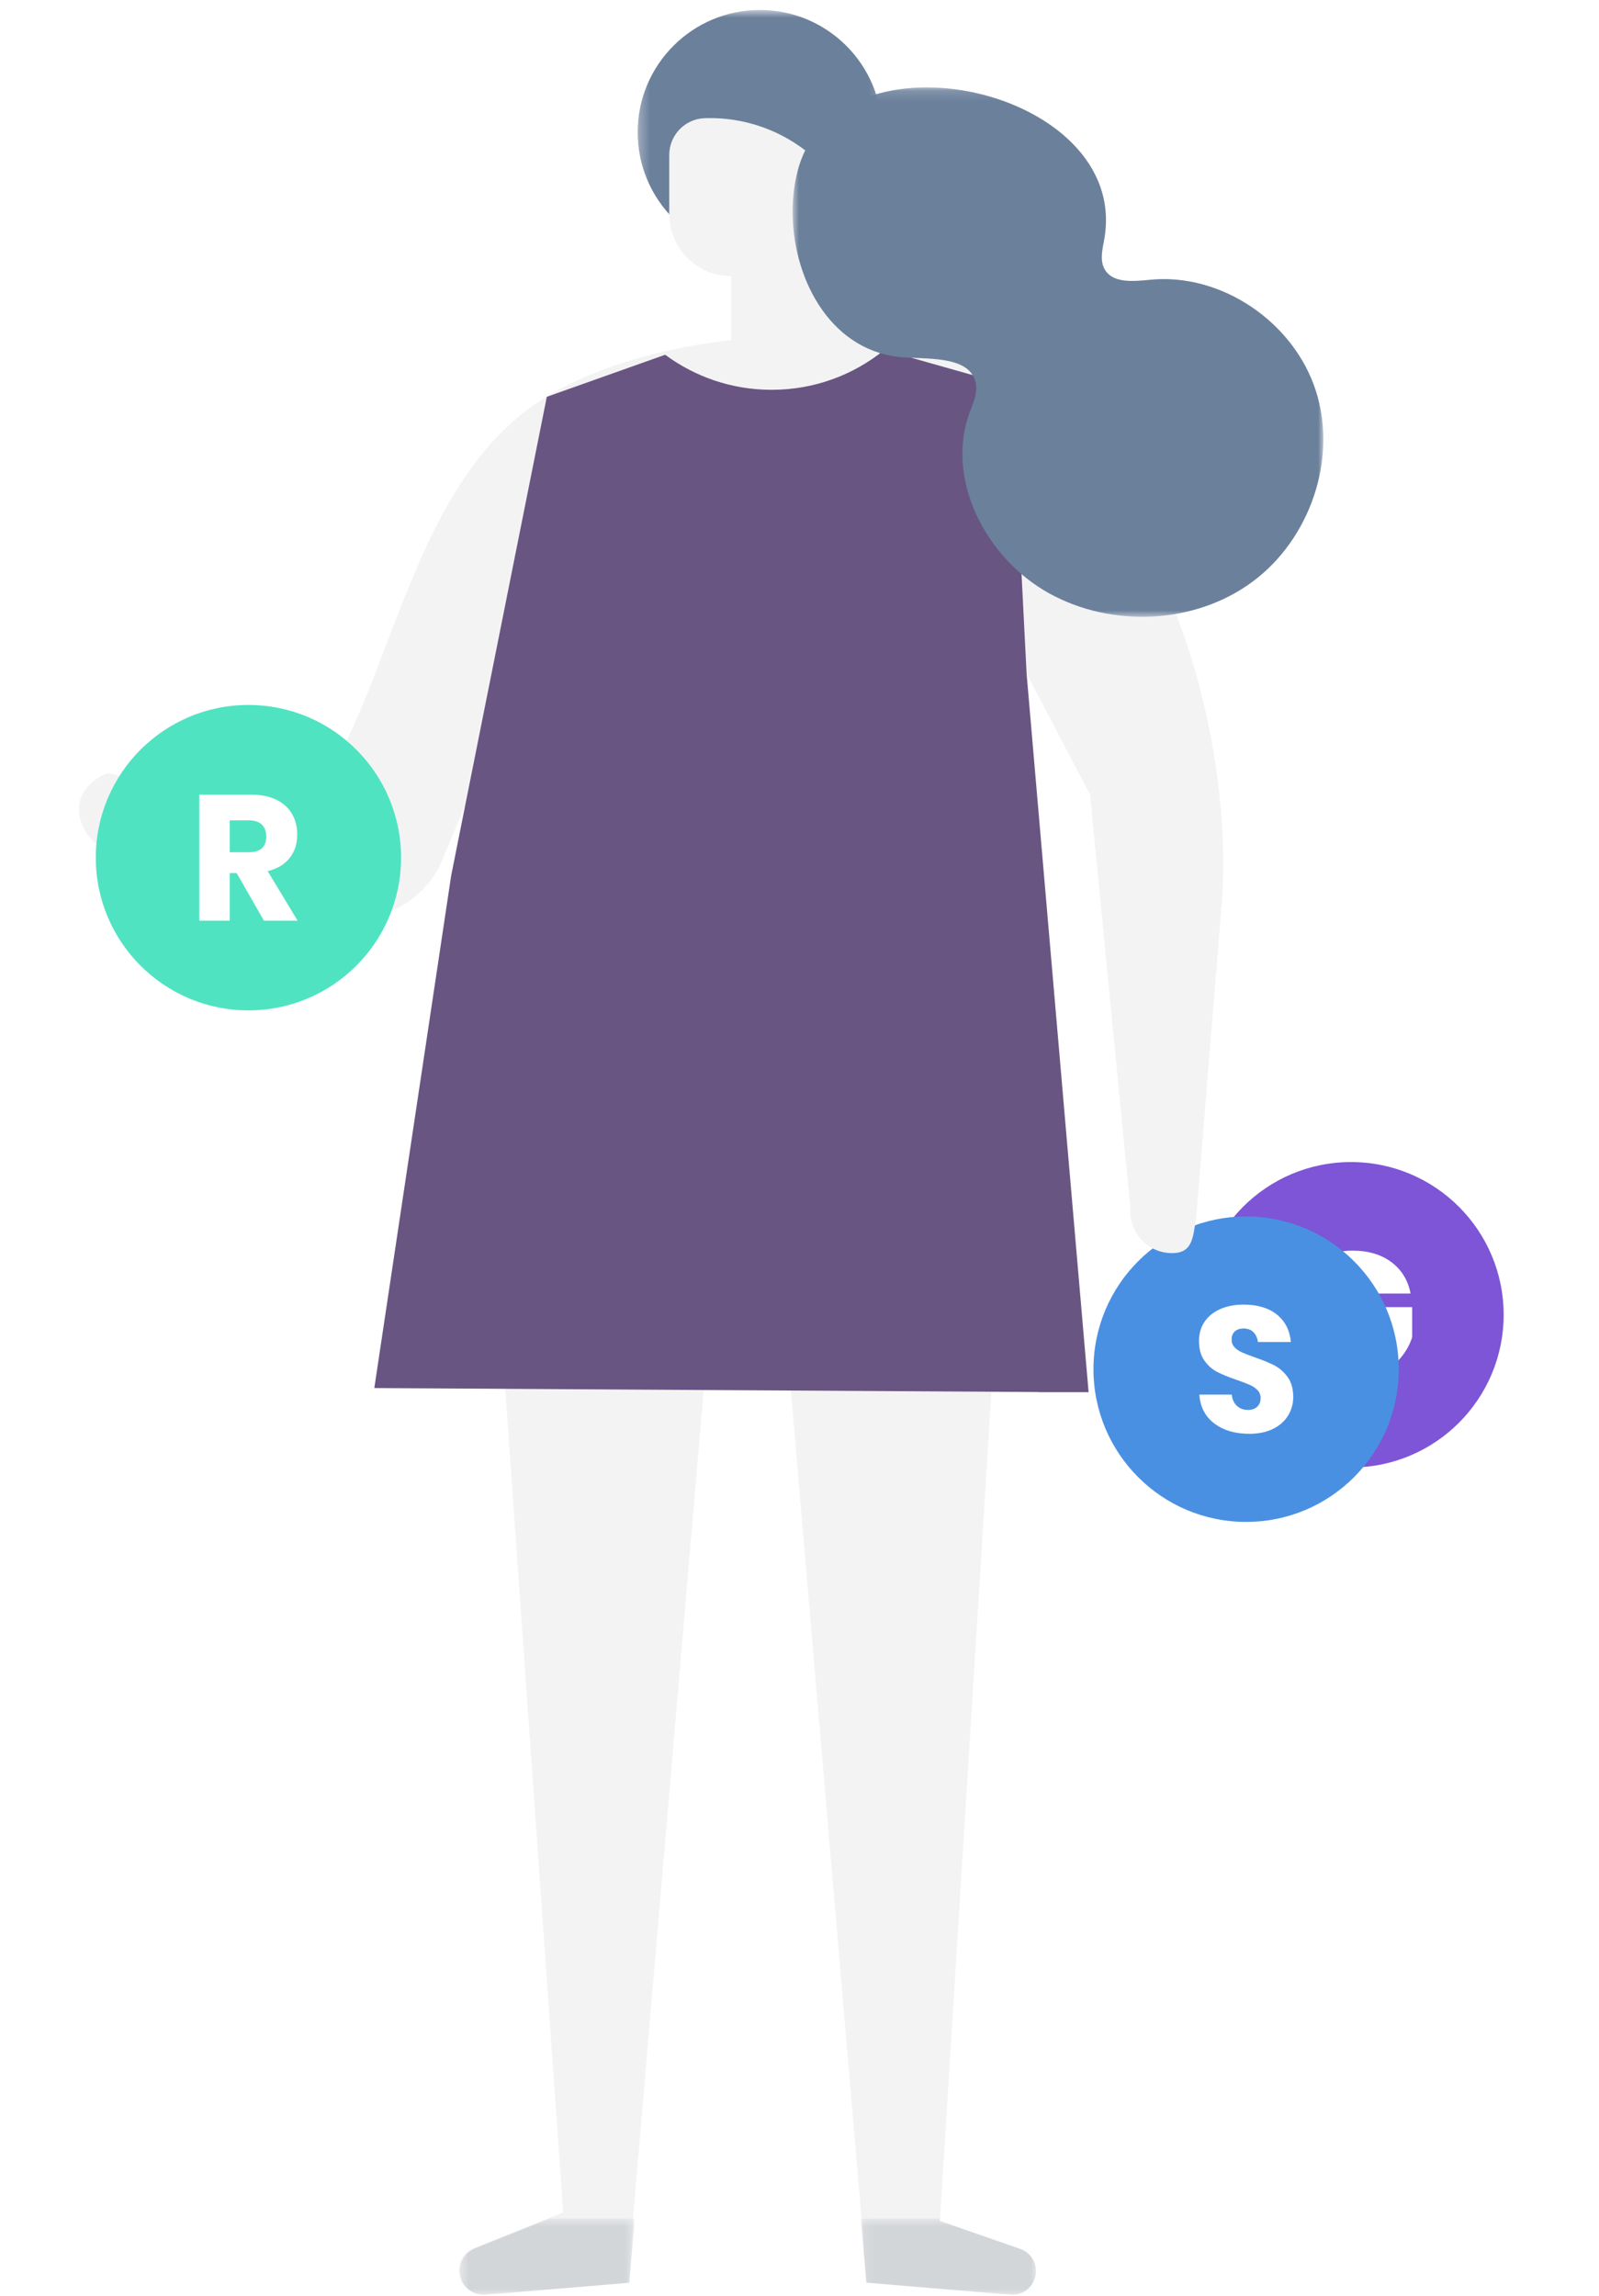
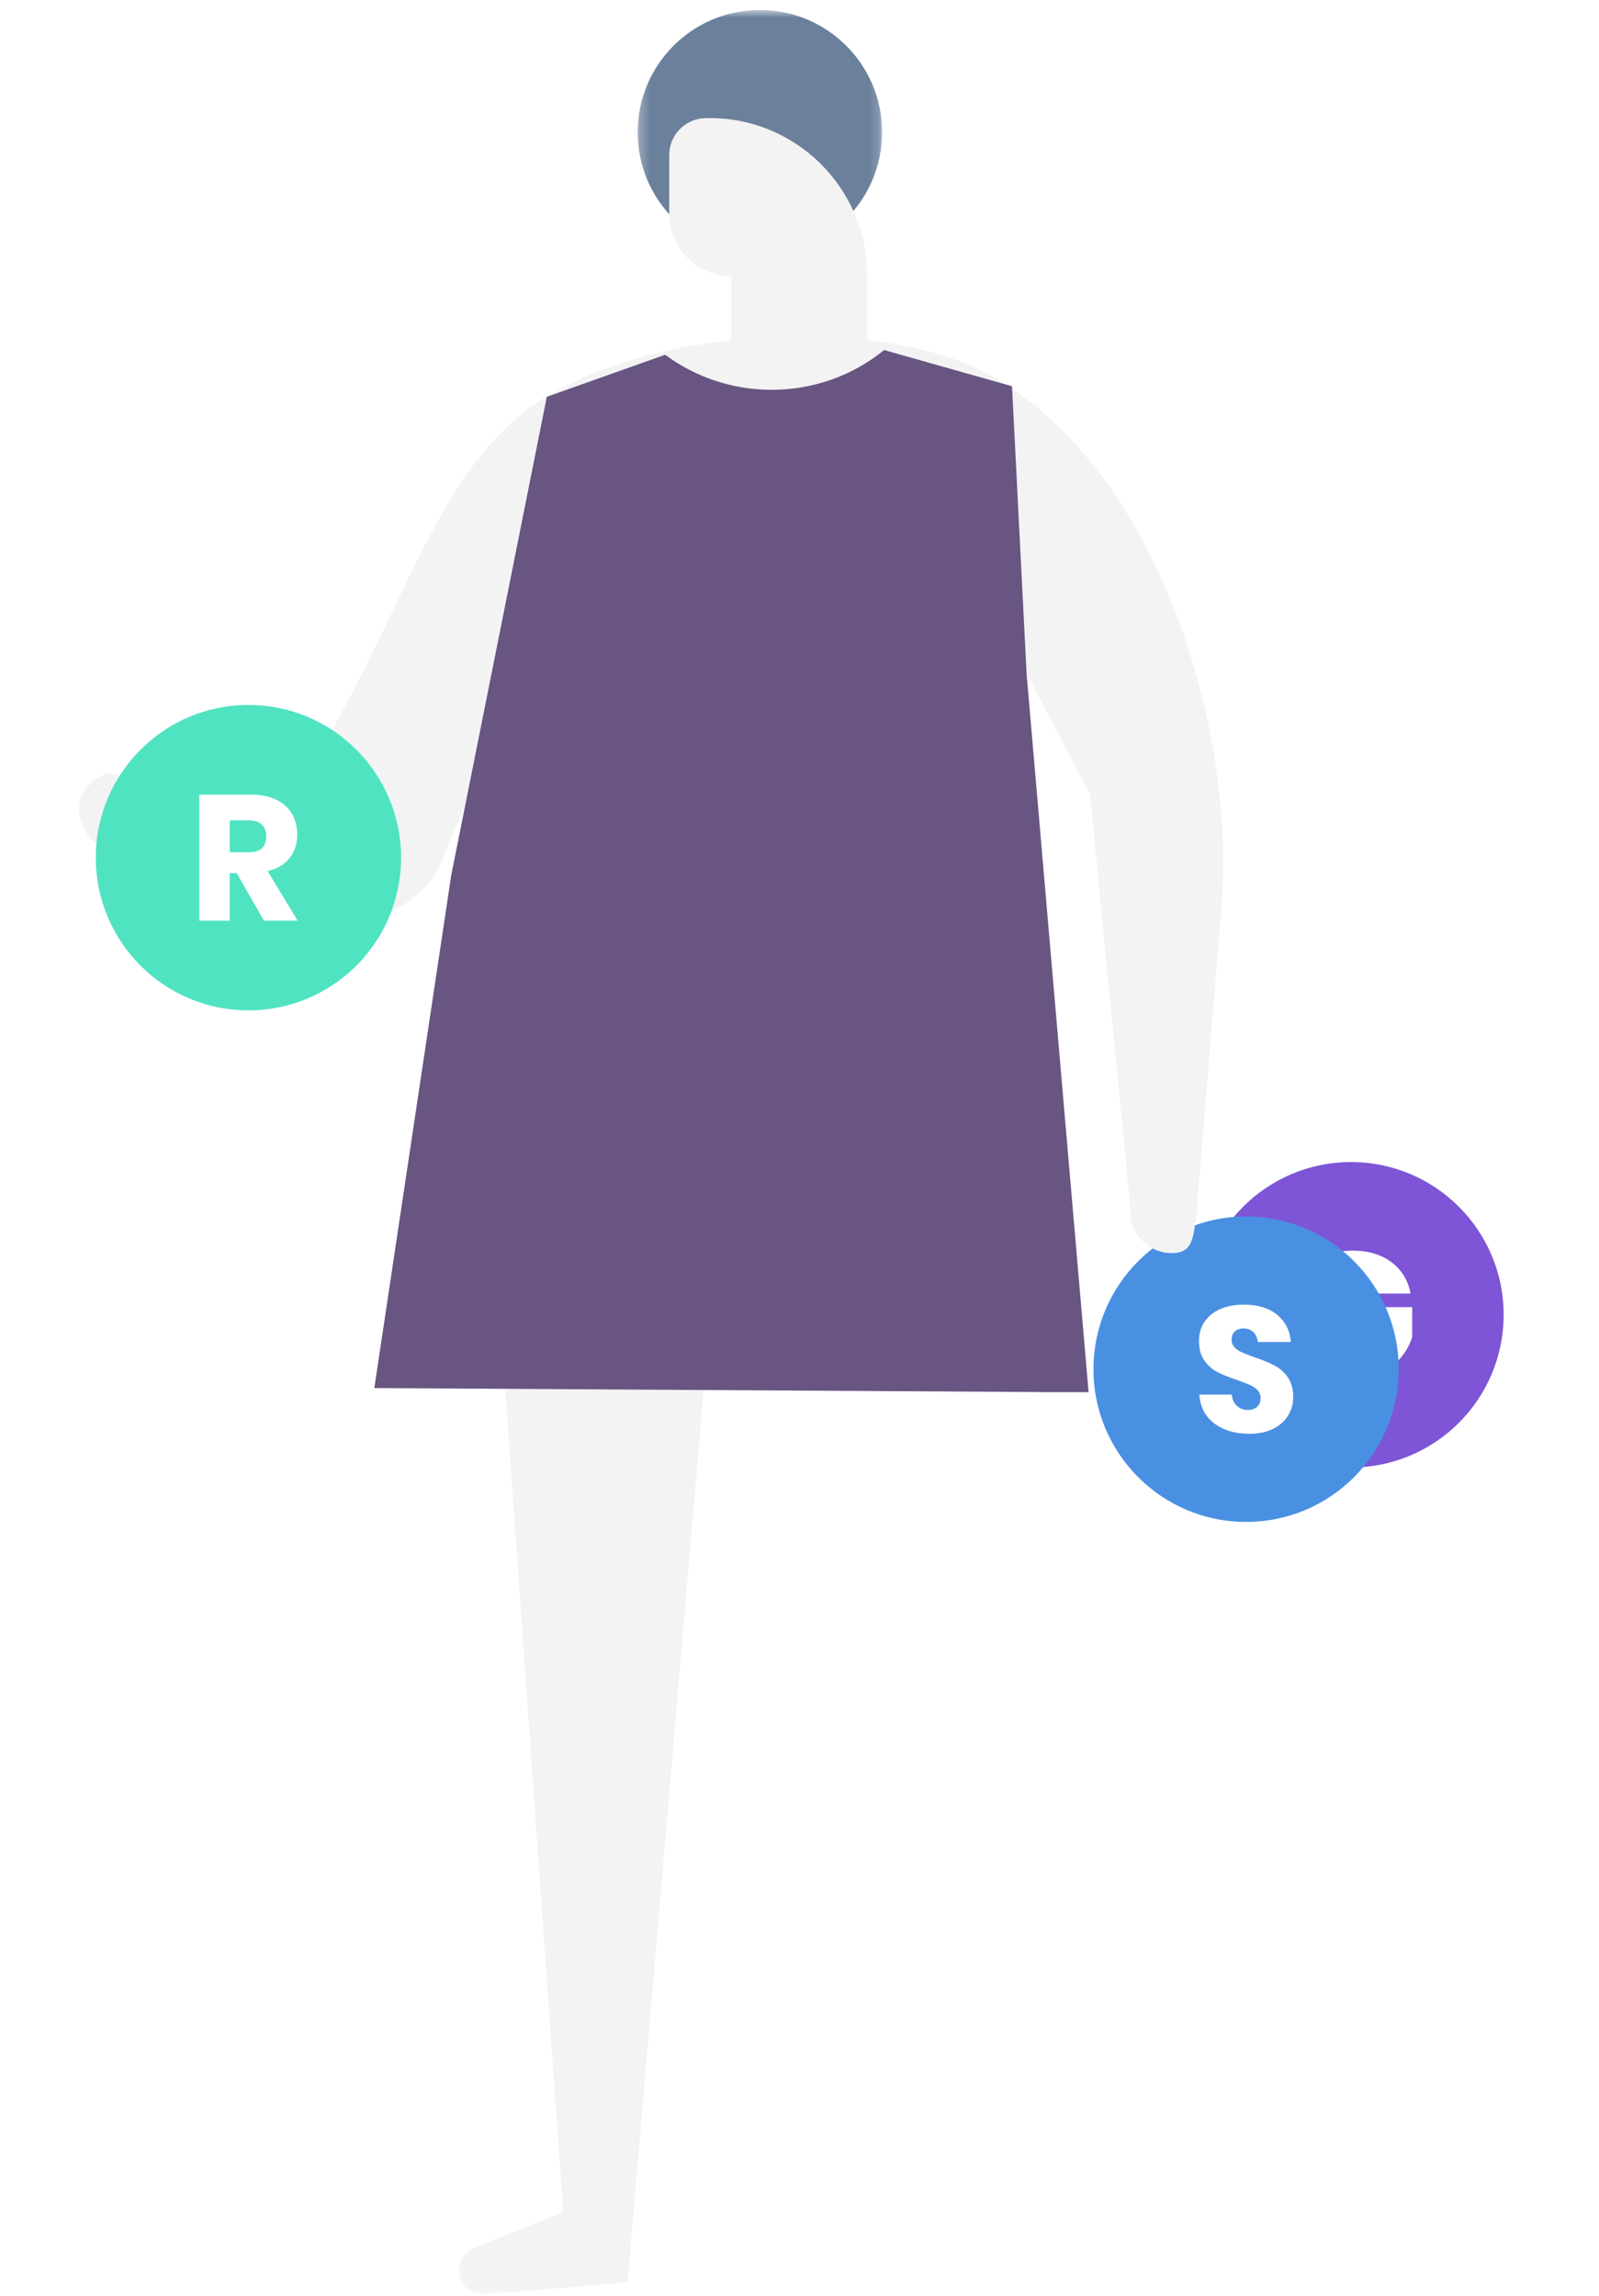
<svg xmlns="http://www.w3.org/2000/svg" xmlns:xlink="http://www.w3.org/1999/xlink" width="154px" height="221px" viewBox="0 0 154 221" version="1.1">
  <title>3EF6A1B1-0CD0-4728-A03F-3A2933F04739</title>
  <desc>Created with sketchtool.</desc>
  <defs>
    <filter x="-85.0%" y="-85.0%" width="270.0%" height="270.0%" filterUnits="objectBoundingBox" id="filter-1">
      <feOffset dx="0" dy="4" in="SourceAlpha" result="shadowOffsetOuter1" />
      <feGaussianBlur stdDeviation="4.5" in="shadowOffsetOuter1" result="shadowBlurOuter1" />
      <feColorMatrix values="0 0 0 0 0   0 0 0 0 0   0 0 0 0 0  0 0 0 0.187 0" type="matrix" in="shadowBlurOuter1" result="shadowMatrixOuter1" />
      <feMerge>
        <feMergeNode in="shadowMatrixOuter1" />
        <feMergeNode in="SourceGraphic" />
      </feMerge>
    </filter>
    <filter x="-85.0%" y="-85.0%" width="270.0%" height="270.0%" filterUnits="objectBoundingBox" id="filter-2">
      <feOffset dx="0" dy="4" in="SourceAlpha" result="shadowOffsetOuter1" />
      <feGaussianBlur stdDeviation="4.5" in="shadowOffsetOuter1" result="shadowBlurOuter1" />
      <feColorMatrix values="0 0 0 0 0   0 0 0 0 0   0 0 0 0 0  0 0 0 0.187 0" type="matrix" in="shadowBlurOuter1" result="shadowMatrixOuter1" />
      <feMerge>
        <feMergeNode in="shadowMatrixOuter1" />
        <feMergeNode in="SourceGraphic" />
      </feMerge>
    </filter>
    <polygon id="path-3" points="0.717 0.898 31.905 0.898 31.905 139.042 0.717 139.042" />
    <polygon id="path-5" points="0.176 0.757 23.717 0.757 23.717 24.297 0.176 24.297" />
-     <polygon id="path-7" points="0 0.149 51.113 0.149 51.113 51.115 0 51.115" />
-     <polygon id="path-9" points="0.001 0.754 16.856 0.754 16.856 8.088 0.001 8.088" />
-     <polygon id="path-11" points="0.522 0.755 17.377 0.755 17.377 8.088 0.522 8.088" />
    <filter x="-85.0%" y="-85.0%" width="270.0%" height="270.0%" filterUnits="objectBoundingBox" id="filter-13">
      <feOffset dx="0" dy="4" in="SourceAlpha" result="shadowOffsetOuter1" />
      <feGaussianBlur stdDeviation="4.5" in="shadowOffsetOuter1" result="shadowBlurOuter1" />
      <feColorMatrix values="0 0 0 0 0   0 0 0 0 0   0 0 0 0 0  0 0 0 0.187 0" type="matrix" in="shadowBlurOuter1" result="shadowMatrixOuter1" />
      <feMerge>
        <feMergeNode in="shadowMatrixOuter1" />
        <feMergeNode in="SourceGraphic" />
      </feMerge>
    </filter>
  </defs>
  <g id="Page-1" stroke="none" stroke-width="1" fill="none" fill-rule="evenodd">
    <g id="cómo-funcionan" transform="translate(-1391, -5309)">
      <g id="Group-9" transform="translate(1398, 5308)">
        <g id="Group-3" filter="url(#filter-1)" transform="translate(108.414, 108.864)">
          <circle id="Oval-5-Copy-5" fill="#7D55D6" cx="14.701" cy="14.701" r="14.701" />
          <path d="M14.847,8.527 C16.368,8.527 17.62,8.898 18.604,9.642 C19.587,10.385 20.199,11.391 20.439,12.66 L17.334,12.66 C17.128,12.226 16.814,11.88 16.391,11.623 C15.968,11.365 15.459,11.237 14.864,11.237 C13.938,11.237 13.195,11.548 12.635,12.172 C12.074,12.795 11.794,13.638 11.794,14.701 C11.794,15.856 12.089,16.743 12.678,17.36 C13.266,17.977 14.104,18.286 15.19,18.286 C15.888,18.286 16.5,18.095 17.026,17.712 C17.552,17.329 17.923,16.783 18.14,16.074 L14.436,16.074 L14.436,13.964 L20.593,13.964 L20.593,16.863 C20.364,17.572 19.999,18.229 19.495,18.835 C18.992,19.441 18.349,19.933 17.566,20.31 C16.783,20.687 15.888,20.876 14.882,20.876 C13.658,20.876 12.589,20.616 11.674,20.096 C10.759,19.575 10.053,18.847 9.556,17.909 C9.059,16.971 8.81,15.902 8.81,14.701 C8.81,13.501 9.059,12.432 9.556,11.494 C10.053,10.556 10.757,9.828 11.666,9.307 C12.575,8.787 13.635,8.527 14.847,8.527 Z" id="G" fill="#FFFFFF" />
        </g>
        <g id="Group-8-Copy" filter="url(#filter-2)" transform="translate(98.098, 114.103)">
          <circle id="Oval-5-Copy-6" fill="#4A90E2" cx="14.915" cy="14.701" r="14.701" />
          <path d="M19.452,17.386 C19.452,18.026 19.289,18.615 18.963,19.152 C18.637,19.69 18.157,20.119 17.523,20.439 C16.888,20.759 16.119,20.919 15.216,20.919 C13.855,20.919 12.734,20.587 11.854,19.924 C10.973,19.261 10.493,18.335 10.413,17.146 L13.535,17.146 C13.581,17.603 13.743,17.963 14.024,18.226 C14.304,18.489 14.661,18.621 15.096,18.621 C15.473,18.621 15.77,18.518 15.987,18.312 C16.205,18.106 16.313,17.832 16.313,17.489 C16.313,17.18 16.213,16.923 16.013,16.717 C15.813,16.511 15.564,16.342 15.267,16.211 C14.97,16.079 14.558,15.922 14.032,15.739 C13.266,15.476 12.64,15.222 12.154,14.976 C11.668,14.73 11.251,14.364 10.902,13.878 C10.553,13.392 10.379,12.76 10.379,11.983 C10.379,11.263 10.562,10.639 10.928,10.113 C11.294,9.587 11.8,9.184 12.446,8.904 C13.092,8.624 13.832,8.484 14.667,8.484 C16.016,8.484 17.088,8.804 17.883,9.444 C18.677,10.085 19.126,10.965 19.229,12.086 L16.056,12.086 C15.999,11.686 15.853,11.368 15.619,11.134 C15.384,10.9 15.067,10.782 14.667,10.782 C14.324,10.782 14.046,10.874 13.835,11.057 C13.623,11.24 13.518,11.508 13.518,11.863 C13.518,12.149 13.612,12.392 13.801,12.592 C13.989,12.792 14.227,12.955 14.512,13.081 C14.798,13.206 15.21,13.367 15.747,13.561 C16.525,13.824 17.159,14.084 17.651,14.341 C18.143,14.599 18.566,14.973 18.92,15.465 C19.275,15.956 19.452,16.597 19.452,17.386 Z" id="S" fill="#FFFFFF" />
        </g>
        <g id="noia-pagant" transform="translate(60.598, 112.144) scale(-1, 1) translate(-60.598, -112.144) translate(0.598, 0.644)">
-           <path d="M59.014,108.844 L53.593,108.844 L53.593,108.854 L44.624,213.911 L44.396,216.631 L44.104,220.053 L30.272,221.211 C30.208,221.22 30.153,221.22 30.081,221.22 C28.848,221.22 27.826,220.208 27.826,218.957 C27.826,217.989 28.429,217.133 29.341,216.823 L29.887,216.631 L37.069,214.13 L37.059,213.911 L30.764,112.557 C30.619,110.111 30.974,107.649 31.824,105.339 L40.025,83.066 L56.303,83.066 L56.303,83.076 L59.014,108.844 Z" id="Fill-1" fill="#F3F3F3" />
          <g id="Group-5" transform="translate(51.526, 82.178)">
            <mask id="mask-4" fill="white">
              <use xlink:href="#path-3" />
            </mask>
            <g id="Clip-4" />
            <path d="M31.905,136.733 C31.905,138.021 30.855,139.043 29.595,139.043 C29.533,139.043 29.469,139.043 29.404,139.033 L15.627,137.884 L15.335,134.452 L15.107,131.734 L6.138,26.675 L0.717,26.675 L3.427,0.898 L19.695,0.898 L27.881,23.098 C28.739,25.452 29.104,27.96 28.92,30.461 L21.831,131.139 L23.318,131.734 L30.117,134.452 L30.454,134.589 C31.33,134.946 31.905,135.794 31.905,136.733" id="Fill-3" fill="#F3F3F3" mask="url(#mask-4)" />
          </g>
          <g id="Group-8" transform="translate(42.466, 0.559)">
            <mask id="mask-6" fill="white">
              <use xlink:href="#path-5" />
            </mask>
            <g id="Clip-7" />
            <path d="M23.717,12.527 C23.717,19.028 18.447,24.297 11.947,24.297 C5.446,24.297 0.176,19.028 0.176,12.527 C0.176,6.026 5.446,0.757 11.947,0.757 C18.447,0.757 23.717,6.026 23.717,12.527" id="Fill-6" fill="#6B809B" mask="url(#mask-6)" />
          </g>
          <path d="M63.142,15.272 L63.142,20.963 C63.142,24.266 60.464,26.944 57.162,26.944 L57.162,34.794 L44.08,34.794 L44.08,26.885 C44.08,18.327 51.159,11.466 59.711,11.732 C61.623,11.792 63.142,13.36 63.142,15.272" id="Fill-9" fill="#F3F3F3" />
-           <path d="M117.267,74.777 L100.548,78.406 C98.182,77.405 96.244,75.615 95.055,73.348 C89.543,62.829 87.17,48.506 77.719,40.516 C67.371,31.754 42.654,30.175 31.587,36.831 C15.507,46.503 8.611,71.18 9.953,87.629 C9.953,87.635 12.399,117.602 12.399,117.602 C12.712,119.556 12.754,120.985 14.725,120.985 C17.056,120.985 18.896,119.006 18.731,116.683 L22.616,76.846 L30.737,61.374 C32.782,77.35 33.876,92.512 34.313,107.176 C48.864,106.476 63.5,103.597 77.983,106.438 C81.116,107.053 84.092,107.974 86.851,109.191 C84.798,99.204 82.962,89.253 80.133,79.285 C79.615,77.463 82.251,76.542 82.974,78.291 L84.977,83.087 C84.991,83.121 85.005,83.156 85.019,83.188 C86.962,87.744 92.207,89.912 96.9,88.33 L114.402,82.43 C116.338,82.849 118.416,82.061 119.393,80.337 C120.765,77.922 119.689,75.813 117.267,74.777" id="Fill-11" fill="#F3F3F3" />
+           <path d="M117.267,74.777 L100.548,78.406 C89.543,62.829 87.17,48.506 77.719,40.516 C67.371,31.754 42.654,30.175 31.587,36.831 C15.507,46.503 8.611,71.18 9.953,87.629 C9.953,87.635 12.399,117.602 12.399,117.602 C12.712,119.556 12.754,120.985 14.725,120.985 C17.056,120.985 18.896,119.006 18.731,116.683 L22.616,76.846 L30.737,61.374 C32.782,77.35 33.876,92.512 34.313,107.176 C48.864,106.476 63.5,103.597 77.983,106.438 C81.116,107.053 84.092,107.974 86.851,109.191 C84.798,99.204 82.962,89.253 80.133,79.285 C79.615,77.463 82.251,76.542 82.974,78.291 L84.977,83.087 C84.991,83.121 85.005,83.156 85.019,83.188 C86.962,87.744 92.207,89.912 96.9,88.33 L114.402,82.43 C116.338,82.849 118.416,82.061 119.393,80.337 C120.765,77.922 119.689,75.813 117.267,74.777" id="Fill-11" fill="#F3F3F3" />
          <path d="M91.547,133.975 L84.147,84.656 L74.934,38.554 L63.537,34.506 C60.67,36.624 57.123,37.881 53.28,37.881 C49.173,37.881 45.403,36.453 42.447,34.055 L30.131,37.535 L28.726,65.21 L22.755,134.372 L27.559,134.372 L27.634,134.358 L91.547,133.975 Z" id="Fill-13" fill="#685582" />
          <g id="Group-17" transform="translate(0.148, 8.619)">
            <mask id="mask-8" fill="white">
              <use xlink:href="#path-7" />
            </mask>
            <g id="Clip-16" />
            <path d="M51.11,12.45 C51.139,10.963 50.975,9.498 50.615,8.138 C46.848,-6.065 18.575,0.247 21.091,14.727 C21.263,15.709 21.553,16.781 21.065,17.649 C20.281,19.042 18.264,18.822 16.674,18.667 C9.797,17.994 2.857,22.751 0.729,29.327 C-1.399,35.9 1.279,43.648 6.839,47.749 C12.4,51.851 20.388,52.19 26.431,48.839 C32.453,45.502 36.428,37.945 34.075,31.477 C33.748,30.582 33.307,29.663 33.458,28.722 C33.883,26.092 37.633,26.298 40.297,26.147 C47.251,25.746 50.987,18.901 51.11,12.45" id="Fill-15" fill="#6B809B" mask="url(#mask-8)" />
          </g>
          <g id="Group-3" transform="translate(27.826, 213.178)">
            <mask id="mask-10" fill="white">
              <use xlink:href="#path-9" />
            </mask>
            <g id="Clip-2" />
-             <path d="M9.265,0.754 L16.856,0.754 L16.627,3.482 L16.334,6.915 L2.453,8.078 C2.391,8.088 2.334,8.088 2.261,8.088 C1.026,8.088 0.001,7.071 0.001,5.817 C0.001,4.847 0.605,3.985 1.519,3.674 L2.069,3.482 L9.276,0.975 L9.265,0.754 Z" id="Fill-1" fill="#D3D6D9" mask="url(#mask-10)" />
          </g>
          <g id="Group-6" transform="translate(65.948, 213.178)">
            <mask id="mask-12" fill="white">
              <use xlink:href="#path-11" />
            </mask>
            <g id="Clip-5" />
            <path d="M17.377,5.772 C17.377,7.064 16.323,8.089 15.06,8.089 C14.997,8.089 14.932,8.089 14.868,8.079 L1.043,6.926 L0.75,3.483 L0.522,0.755 L8.761,0.755 L15.583,3.483 L15.921,3.62 C16.801,3.978 17.377,4.829 17.377,5.772" id="Fill-4" fill="#D3D6D9" mask="url(#mask-12)" />
          </g>
        </g>
        <g id="R" filter="url(#filter-13)" transform="translate(2.012, 64.862)">
          <circle id="Oval-5-Copy-6" fill="#50E3C2" cx="14.915" cy="14.701" r="14.701" />
          <path d="M16.408,20.765 L13.783,16.185 L13.115,16.185 L13.115,20.765 L10.182,20.765 L10.182,8.638 L15.19,8.638 C16.15,8.638 16.962,8.804 17.625,9.136 C18.289,9.467 18.786,9.922 19.118,10.499 C19.449,11.077 19.615,11.737 19.615,12.48 C19.615,13.361 19.372,14.11 18.886,14.727 C18.4,15.345 17.694,15.768 16.768,15.996 L19.649,20.765 L16.408,20.765 Z M13.115,14.178 L14.933,14.178 C15.516,14.178 15.945,14.05 16.219,13.792 C16.493,13.535 16.631,13.155 16.631,12.652 C16.631,12.172 16.491,11.794 16.21,11.52 C15.93,11.245 15.504,11.108 14.933,11.108 L13.115,11.108 L13.115,14.178 Z" fill="#FFFFFF" />
        </g>
      </g>
    </g>
  </g>
</svg>